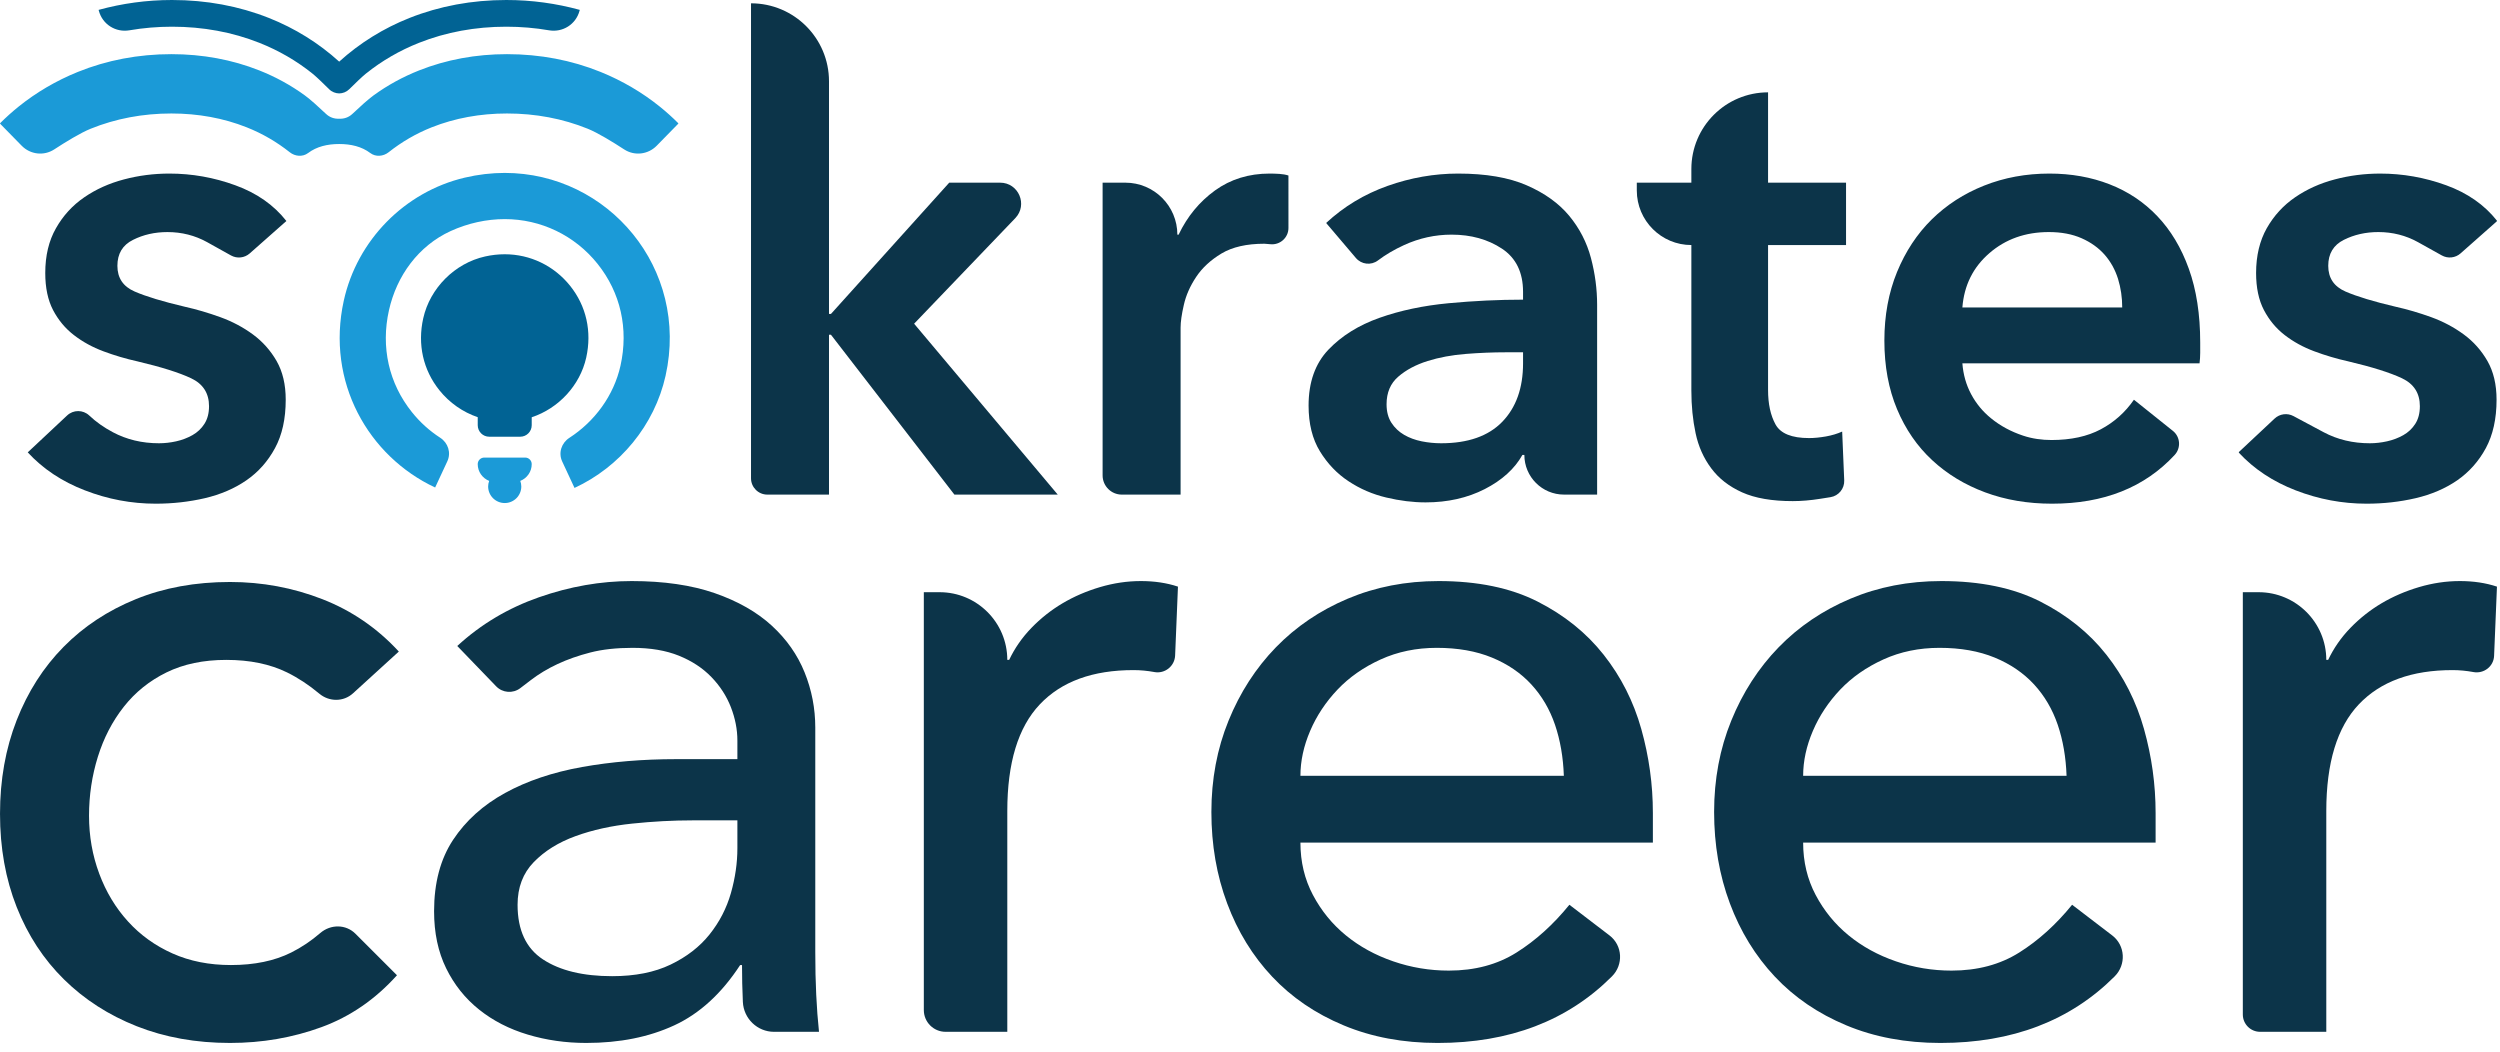
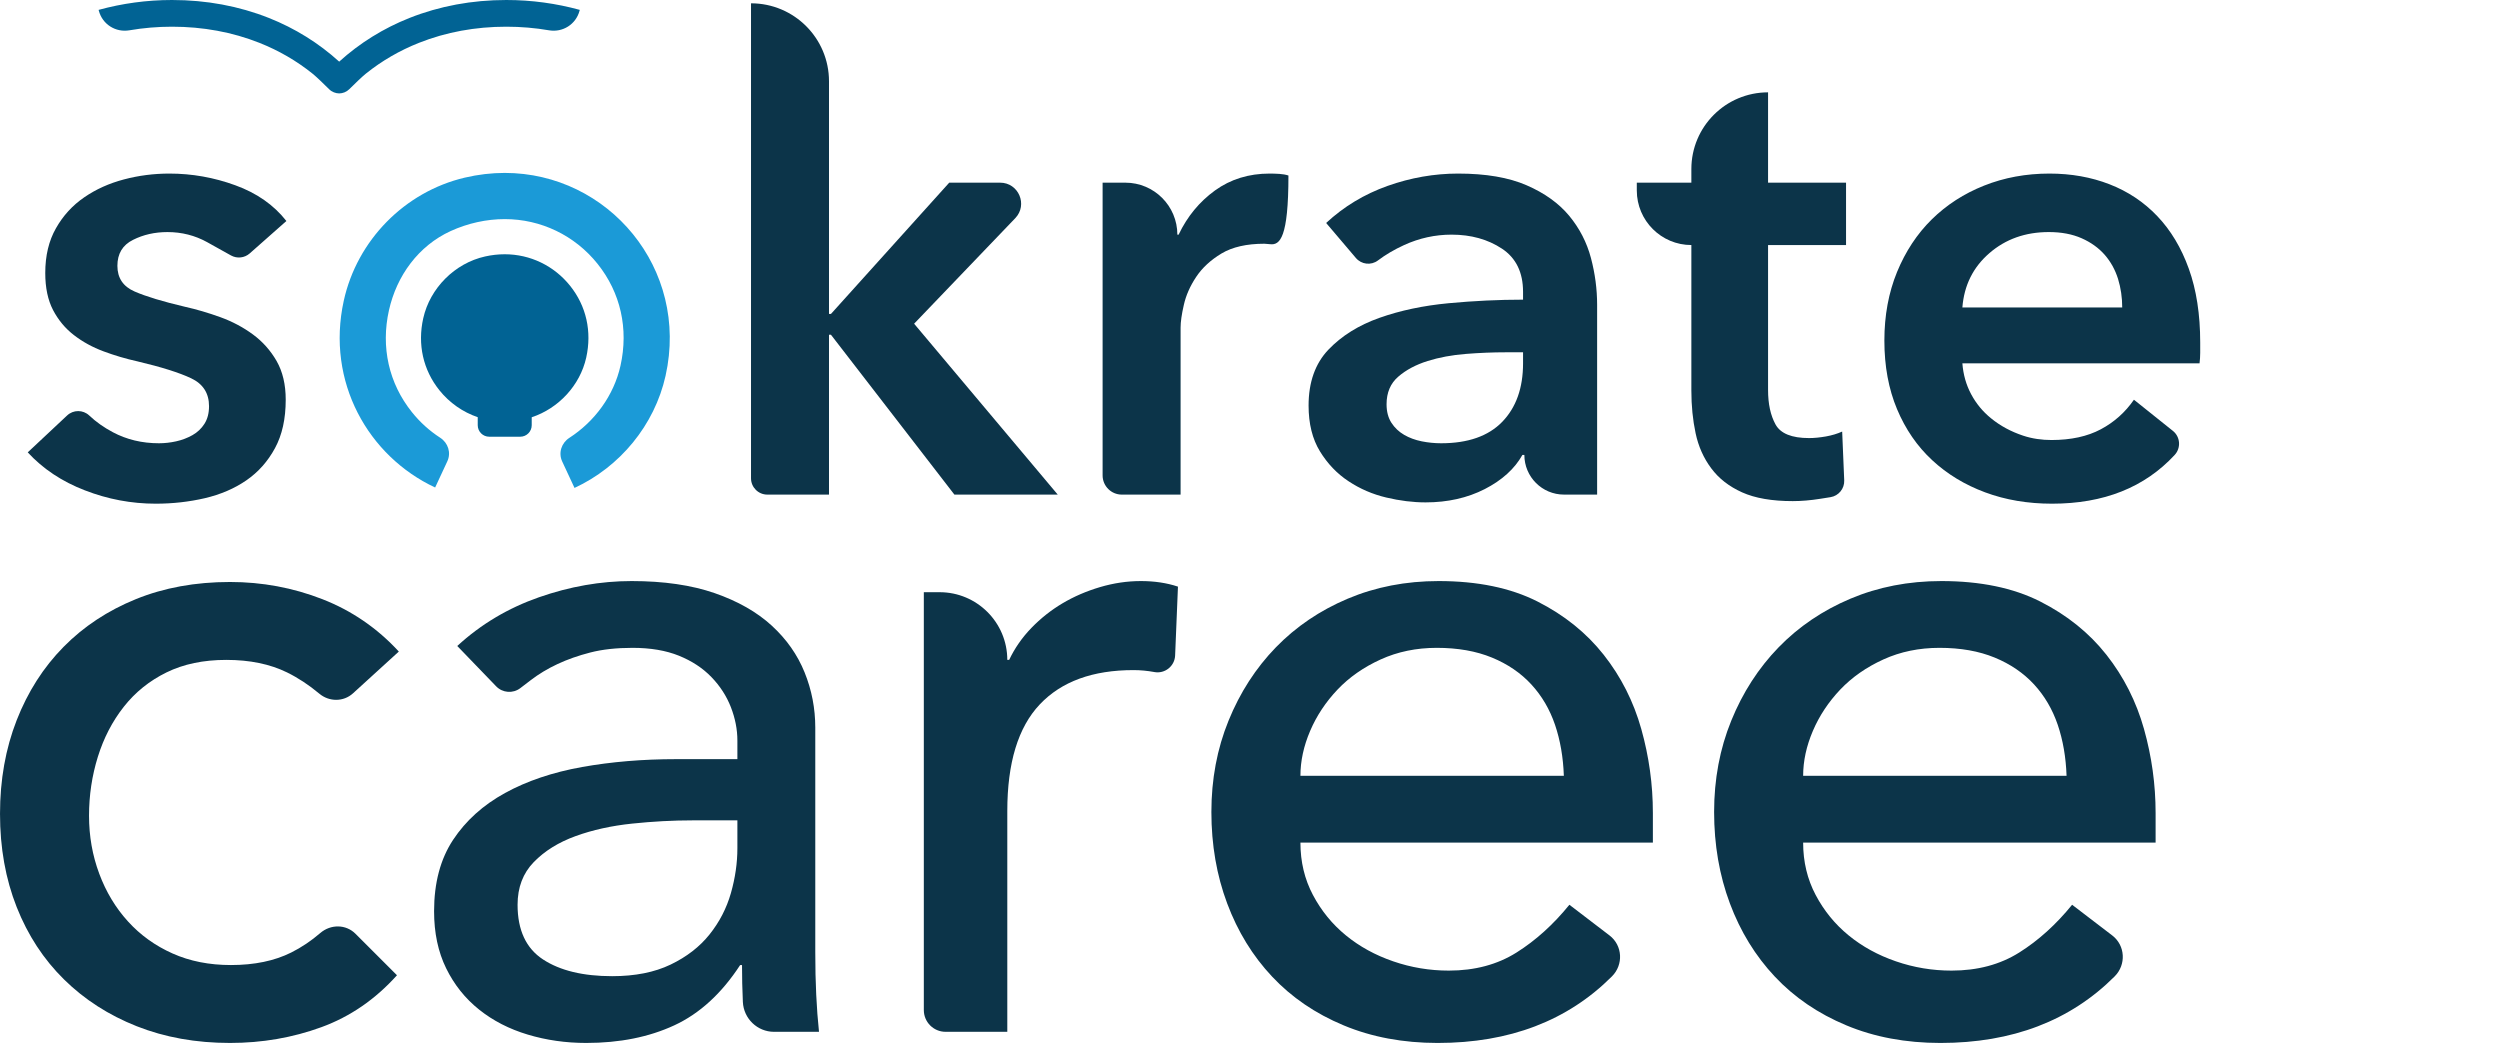
<svg xmlns="http://www.w3.org/2000/svg" width="240px" height="101px" viewBox="0 0 240 101" version="1.1">
  <title>logo-sokrates-career</title>
  <desc>Created with Sketch.</desc>
  <g id="Page-2" stroke="none" stroke-width="1" fill="none" fill-rule="evenodd">
    <g id="home-desktop" transform="translate(-174, -5637)">
      <g id="Group-4" transform="translate(0, 5534)">
        <g id="logo-sokrates-career" transform="translate(174, 103)">
          <path d="M24.277,32.104 C23.343,31.417 22.3,30.865 21.157,30.45 C20.012,30.036 18.882,29.702 17.759,29.451 C15.64,28.953 14.025,28.465 12.925,27.985 C11.822,27.508 11.27,26.685 11.27,25.521 C11.27,24.356 11.767,23.524 12.77,23.027 C13.765,22.526 14.868,22.279 16.073,22.279 C17.447,22.279 18.713,22.6 19.877,23.242 L22.173,24.522 C22.755,24.847 23.476,24.768 23.974,24.327 L27.493,21.216 C26.285,19.679 24.653,18.534 22.591,17.787 C20.534,17.035 18.422,16.663 16.263,16.663 C14.766,16.663 13.308,16.85 11.897,17.225 C10.481,17.597 9.212,18.17 8.088,18.942 C6.968,19.709 6.06,20.698 5.377,21.903 C4.686,23.111 4.345,24.547 4.345,26.208 C4.345,27.623 4.595,28.807 5.093,29.765 C5.594,30.72 6.257,31.522 7.09,32.165 C7.922,32.811 8.87,33.33 9.93,33.726 C10.989,34.122 12.08,34.444 13.202,34.693 C15.491,35.235 17.207,35.773 18.35,36.315 C19.494,36.856 20.067,37.75 20.067,38.996 C20.067,39.662 19.921,40.224 19.63,40.681 C19.339,41.142 18.954,41.503 18.476,41.774 C17.995,42.045 17.477,42.241 16.916,42.367 C16.357,42.492 15.802,42.553 15.26,42.553 C13.644,42.553 12.164,42.201 10.834,41.493 C9.972,41.036 9.217,40.502 8.567,39.887 C7.968,39.324 7.042,39.324 6.442,39.886 L2.663,43.427 C4.119,45.007 5.945,46.225 8.153,47.075 C10.353,47.928 12.62,48.354 14.949,48.354 C16.574,48.354 18.144,48.178 19.66,47.827 C21.177,47.471 22.51,46.899 23.654,46.11 C24.799,45.319 25.713,44.29 26.4,43.02 C27.087,41.754 27.429,40.204 27.429,38.373 C27.429,36.917 27.138,35.682 26.555,34.659 C25.97,33.645 25.212,32.791 24.277,32.104" id="Fill-1" fill="#0C3449" />
          <path d="M72.097,0.318 L72.097,0.318 C76.233,0.318 79.584,3.671 79.584,7.805 L79.584,30.139 L79.771,30.139 L91.126,17.536 L96.012,17.536 C97.786,17.536 98.693,19.663 97.467,20.943 L87.755,31.076 L101.544,47.482 L91.623,47.482 L79.771,32.135 L79.584,32.135 L79.584,47.482 L73.664,47.482 C72.799,47.482 72.097,46.78 72.097,45.914 L72.097,0.318 Z" id="Fill-3" fill="#0C3449" />
-           <path d="M105.85,17.536 L108.037,17.536 C110.792,17.536 113.026,19.77 113.026,22.525 L113.148,22.525 C113.98,20.779 115.145,19.368 116.64,18.284 C118.136,17.205 119.886,16.663 121.88,16.663 C122.171,16.663 122.483,16.673 122.819,16.694 C123.153,16.714 123.444,16.768 123.69,16.849 L123.691,21.888 C123.691,22.822 122.873,23.546 121.945,23.444 C121.691,23.416 121.484,23.398 121.382,23.398 C119.677,23.398 118.306,23.713 117.263,24.336 C116.228,24.959 115.415,25.707 114.833,26.583 C114.251,27.457 113.855,28.351 113.649,29.265 C113.438,30.182 113.337,30.909 113.337,31.448 L113.337,47.482 L107.692,47.482 C106.676,47.482 105.85,46.656 105.85,45.639 L105.85,17.536 Z" id="Fill-5" fill="#0C3449" />
+           <path d="M105.85,17.536 L108.037,17.536 C110.792,17.536 113.026,19.77 113.026,22.525 L113.148,22.525 C113.98,20.779 115.145,19.368 116.64,18.284 C118.136,17.205 119.886,16.663 121.88,16.663 C122.171,16.663 122.483,16.673 122.819,16.694 C123.153,16.714 123.444,16.768 123.69,16.849 C123.691,22.822 122.873,23.546 121.945,23.444 C121.691,23.416 121.484,23.398 121.382,23.398 C119.677,23.398 118.306,23.713 117.263,24.336 C116.228,24.959 115.415,25.707 114.833,26.583 C114.251,27.457 113.855,28.351 113.649,29.265 C113.438,30.182 113.337,30.909 113.337,31.448 L113.337,47.482 L107.692,47.482 C106.676,47.482 105.85,46.656 105.85,45.639 L105.85,17.536 Z" id="Fill-5" fill="#0C3449" />
          <path d="M146.213,33.82 L144.53,33.82 C143.322,33.82 142.053,33.871 140.723,33.976 C139.392,34.081 138.163,34.308 137.044,34.659 C135.921,35.014 134.981,35.513 134.235,36.159 C133.487,36.802 133.11,37.686 133.11,38.81 C133.11,39.516 133.266,40.109 133.578,40.589 C133.889,41.068 134.295,41.453 134.796,41.744 C135.296,42.035 135.859,42.241 136.482,42.367 C137.104,42.492 137.727,42.553 138.351,42.553 C140.93,42.553 142.886,41.865 144.216,40.494 C145.546,39.121 146.213,37.25 146.213,34.88 L146.213,33.82 Z M146.339,43.676 L146.149,43.676 C145.404,45.007 144.196,46.1 142.534,46.953 C140.869,47.802 138.976,48.229 136.854,48.229 C135.649,48.229 134.39,48.074 133.08,47.762 C131.77,47.451 130.566,46.933 129.463,46.201 C128.36,45.477 127.446,44.52 126.717,43.334 C125.989,42.147 125.624,40.681 125.624,38.934 C125.624,36.691 126.26,34.9 127.526,33.57 C128.798,32.24 130.43,31.22 132.427,30.513 C134.424,29.806 136.638,29.339 139.067,29.109 C141.505,28.882 143.881,28.767 146.213,28.767 L146.213,28.016 C146.213,26.147 145.535,24.762 144.185,23.869 C142.832,22.976 141.22,22.526 139.352,22.526 C137.768,22.526 136.252,22.86 134.796,23.524 C133.853,23.956 133.014,24.45 132.281,25.004 C131.623,25.5 130.699,25.394 130.164,24.765 L127.309,21.405 C129.015,19.824 130.979,18.64 133.206,17.847 C135.43,17.059 137.687,16.663 139.975,16.663 C142.636,16.663 144.829,17.035 146.555,17.787 C148.281,18.534 149.642,19.513 150.643,20.717 C151.64,21.924 152.336,23.276 152.732,24.773 C153.128,26.269 153.324,27.768 153.324,29.264 L153.324,47.481 L150.143,47.481 C148.042,47.481 146.339,45.778 146.339,43.676 L146.339,43.676 Z" id="Fill-7" fill="#0C3449" />
          <path d="M157.133,18.284 L157.133,17.536 L162.371,17.536 L162.371,16.226 C162.371,12.161 165.667,8.865 169.734,8.865 L169.734,17.536 L177.22,17.536 L177.22,23.524 L169.734,23.524 L169.734,37.438 C169.734,38.769 169.97,39.872 170.45,40.745 C170.929,41.619 172.002,42.055 173.667,42.055 C174.16,42.055 174.702,42.001 175.285,41.9 C175.867,41.795 176.388,41.639 176.849,41.43 L177.045,46.113 C177.079,46.908 176.512,47.602 175.727,47.728 L174.723,47.887 C173.809,48.032 172.935,48.107 172.104,48.107 C170.106,48.107 168.488,47.826 167.239,47.265 C165.991,46.702 165.002,45.934 164.278,44.956 C163.546,43.978 163.045,42.854 162.777,41.585 C162.507,40.319 162.371,38.955 162.371,37.5 L162.371,23.524 C159.478,23.524 157.133,21.178 157.133,18.284" id="Fill-9" fill="#0C3449" />
          <path d="M203.733,29.515 C203.733,28.557 203.598,27.643 203.331,26.769 C203.055,25.897 202.634,25.128 202.051,24.461 C201.465,23.795 200.728,23.266 199.834,22.871 C198.937,22.475 197.888,22.278 196.683,22.278 C194.438,22.278 192.533,22.955 190.977,24.306 C189.415,25.657 188.554,27.394 188.388,29.515 L203.733,29.515 Z M211.22,32.883 L211.22,33.882 C211.22,34.217 211.196,34.548 211.156,34.88 L188.388,34.88 C188.471,35.963 188.75,36.948 189.23,37.844 C189.708,38.738 190.339,39.506 191.132,40.15 C192.024,40.881 193.054,41.435 194.209,41.82 C195.089,42.116 196.024,42.242 196.952,42.242 C198.815,42.24 200.39,41.898 201.676,41.213 C202.964,40.526 204.024,39.581 204.858,38.373 L208.6,41.367 C209.314,41.939 209.39,43.002 208.768,43.675 C205.883,46.794 201.961,48.354 196.994,48.354 C194.666,48.354 192.527,47.992 190.571,47.265 C188.613,46.537 186.921,45.508 185.486,44.174 C184.052,42.844 182.927,41.213 182.115,39.276 C181.306,37.344 180.9,35.15 180.9,32.697 C180.9,30.283 181.306,28.091 182.115,26.114 C182.927,24.14 184.037,22.454 185.452,21.06 C186.868,19.669 188.543,18.585 190.475,17.818 C192.411,17.049 194.5,16.663 196.744,16.663 C198.825,16.663 200.751,17.004 202.518,17.692 C204.284,18.379 205.815,19.398 207.1,20.749 C208.391,22.103 209.403,23.784 210.127,25.802 C210.854,27.819 211.22,30.181 211.22,32.883 L211.22,32.883 Z" id="Fill-11" fill="#0C3449" />
-           <path d="M236.214,24.325 C235.716,24.767 234.993,24.844 234.413,24.52 L232.121,23.243 C230.957,22.6 229.687,22.278 228.316,22.278 C227.107,22.278 226.008,22.525 225.007,23.026 C224.012,23.524 223.511,24.357 223.511,25.52 C223.511,26.685 224.063,27.507 225.162,27.985 C226.265,28.466 227.877,28.953 229.998,29.451 C231.123,29.701 232.256,30.036 233.401,30.449 C234.545,30.866 235.581,31.417 236.518,32.104 C237.455,32.791 238.213,33.644 238.796,34.66 C239.378,35.682 239.67,36.917 239.67,38.373 C239.67,40.204 239.323,41.754 238.641,43.02 C237.953,44.289 237.036,45.318 235.895,46.111 C234.747,46.899 233.42,47.471 231.9,47.826 C230.381,48.179 228.815,48.354 227.193,48.354 C224.865,48.354 222.597,47.928 220.389,47.076 C218.207,46.233 216.389,45.028 214.939,43.468 C214.918,43.445 214.92,43.408 214.941,43.387 L218.362,40.182 C218.853,39.723 219.58,39.627 220.173,39.944 L223.073,41.494 C224.404,42.202 225.88,42.553 227.504,42.553 C228.047,42.553 228.595,42.491 229.156,42.367 C229.718,42.242 230.238,42.045 230.717,41.775 C231.193,41.504 231.58,41.142 231.871,40.682 C232.162,40.225 232.307,39.662 232.307,38.996 C232.307,37.75 231.735,36.856 230.591,36.314 C229.447,35.773 227.732,35.234 225.446,34.694 C224.322,34.443 223.23,34.122 222.17,33.725 C221.107,33.329 220.163,32.811 219.329,32.165 C218.498,31.522 217.835,30.719 217.336,29.765 C216.836,28.808 216.585,27.622 216.585,26.208 C216.585,24.546 216.93,23.111 217.614,21.902 C218.301,20.697 219.206,19.71 220.329,18.941 C221.452,18.169 222.718,17.597 224.133,17.225 C225.547,16.849 227.003,16.664 228.5,16.664 C230.666,16.664 232.774,17.036 234.836,17.786 C236.875,18.528 238.494,19.657 239.695,21.171 C239.715,21.196 239.711,21.232 239.688,21.253 L236.214,24.325 Z" id="Fill-13" fill="#0C3449" />
          <path d="M54.728,27.433 C53.189,25.512 50.902,24.409 48.455,24.409 L48.455,24.409 C47.832,24.409 47.196,24.48 46.567,24.621 C43.663,25.268 41.278,27.655 40.63,30.559 C40.07,33.065 40.621,35.514 42.178,37.459 C43.155,38.678 44.434,39.563 45.862,40.051 L45.862,40.82 C45.862,41.431 46.356,41.925 46.966,41.925 L49.941,41.925 C50.55,41.925 51.045,41.431 51.045,40.82 L51.045,40.057 C53.621,39.205 55.682,36.997 56.276,34.335 C56.836,31.83 56.287,29.379 54.728,27.433" id="Fill-15" fill="#016394" />
          <path d="M41.773,46.8 L42.944,44.284 C43.325,43.465 43.018,42.514 42.259,42.023 C41.243,41.366 40.324,40.542 39.544,39.566 C37.33,36.805 36.547,33.332 37.34,29.785 C38.082,26.468 40.168,23.601 43.259,22.184 C44.918,21.424 46.715,21.035 48.455,21.034 C51.932,21.035 55.18,22.599 57.364,25.326 C59.576,28.088 60.359,31.562 59.567,35.109 C58.928,37.97 57.094,40.46 54.658,42.033 C53.898,42.524 53.587,43.476 53.969,44.297 L55.153,46.841 C59.505,44.827 62.832,40.827 63.894,36.076 C66.197,25.77 58.38,16.601 48.455,16.6 L48.453,16.6 C47.202,16.601 45.915,16.747 44.613,17.054 C38.841,18.419 34.279,23.071 33.003,28.864 C31.282,36.675 35.373,43.808 41.773,46.8" id="Fill-17" fill="#1B9AD7" />
-           <path d="M51.045,44.556 C51.045,44.208 50.764,43.927 50.416,43.927 L46.49,43.927 C46.144,43.927 45.861,44.208 45.861,44.556 C45.861,45.288 46.318,45.912 46.96,46.166 C46.901,46.333 46.862,46.511 46.862,46.7 C46.862,47.579 47.575,48.292 48.454,48.292 C49.333,48.292 50.045,47.579 50.045,46.7 C50.045,46.511 50.007,46.333 49.947,46.166 C50.59,45.912 51.045,45.288 51.045,44.556" id="Fill-19" fill="#1B9AD7" />
-           <path d="M63.356,10.248 C61.658,8.877 59.741,7.752 57.661,6.908 C54.863,5.775 51.838,5.199 48.675,5.199 C45.681,5.199 42.841,5.725 40.232,6.76 C38.664,7.382 37.204,8.182 35.866,9.154 C35.338,9.537 34.52,10.279 33.829,10.935 C33.47,11.275 33.013,11.423 32.563,11.395 C32.112,11.423 31.655,11.275 31.297,10.935 C30.604,10.279 29.788,9.537 29.259,9.154 C27.921,8.182 26.461,7.382 24.893,6.76 C22.284,5.725 19.444,5.199 16.451,5.199 C13.287,5.199 10.263,5.775 7.464,6.908 C5.384,7.752 3.468,8.877 1.769,10.248 C1.161,10.737 0.566,11.273 -0,11.84 L0.024,11.889 L2.083,13.991 C2.916,14.84 4.215,14.989 5.208,14.342 C6.312,13.621 7.729,12.754 8.7,12.36 C11.104,11.387 13.71,10.894 16.451,10.894 C19.028,10.894 21.46,11.341 23.681,12.222 C25.191,12.821 26.572,13.629 27.819,14.617 C28.328,15.021 29.054,15.083 29.573,14.694 C30.411,14.063 31.44,13.826 32.563,13.826 C33.686,13.826 34.716,14.063 35.552,14.694 C36.071,15.083 36.797,15.021 37.306,14.617 C38.554,13.629 39.934,12.821 41.444,12.222 C43.665,11.341 46.098,10.894 48.675,10.894 C51.414,10.894 54.021,11.387 56.426,12.36 C57.396,12.754 58.813,13.621 59.917,14.342 C60.909,14.989 62.209,14.84 63.042,13.991 L65.1,11.889 L65.124,11.84 C64.56,11.273 63.963,10.737 63.356,10.248" id="Fill-21" fill="#1B9AD7" />
          <path d="M48.61,0 C45.322,0 42.193,0.581 39.309,1.725 C36.804,2.719 34.536,4.129 32.564,5.916 C32.563,5.915 32.563,5.915 32.563,5.915 C32.562,5.915 32.562,5.915 32.561,5.916 C30.589,4.129 28.321,2.719 25.816,1.725 C22.932,0.581 19.803,0 16.515,0 C14.08,0 11.724,0.33 9.467,0.948 L9.488,1.029 C9.836,2.343 11.107,3.135 12.423,2.909 C13.753,2.681 15.12,2.563 16.515,2.563 C19.49,2.563 22.313,3.084 24.905,4.113 C26.763,4.85 28.466,5.838 29.995,7.064 C30.367,7.363 31.031,8.004 31.601,8.569 C31.87,8.835 32.216,8.961 32.563,8.969 C32.909,8.961 33.255,8.835 33.524,8.569 C34.094,8.004 34.758,7.363 35.13,7.064 C36.66,5.838 38.362,4.85 40.22,4.113 C42.812,3.084 45.635,2.563 48.61,2.563 C50.006,2.563 51.372,2.681 52.703,2.909 C54.018,3.135 55.289,2.343 55.637,1.029 L55.658,0.948 C53.401,0.33 51.046,0 48.61,0" id="Fill-24" fill="#016394" />
          <path d="M33.89,66.557 C32.978,67.39 31.601,67.385 30.654,66.592 C29.653,65.755 28.62,65.075 27.557,64.552 C25.924,63.751 23.981,63.35 21.726,63.35 C19.528,63.35 17.614,63.751 15.983,64.552 C14.349,65.354 12.984,66.453 11.887,67.847 C10.787,69.242 9.957,70.844 9.393,72.655 C8.829,74.466 8.547,76.35 8.547,78.309 C8.547,80.269 8.873,82.123 9.527,83.874 C10.179,85.625 11.099,87.155 12.288,88.459 C13.473,89.766 14.899,90.79 16.562,91.532 C18.223,92.275 20.093,92.644 22.17,92.644 C24.426,92.644 26.356,92.243 27.957,91.442 C28.933,90.955 29.863,90.331 30.749,89.569 C31.74,88.718 33.2,88.715 34.123,89.638 L38.109,93.624 C36.03,95.938 33.613,97.601 30.852,98.609 C28.092,99.618 25.168,100.123 22.082,100.123 C18.816,100.123 15.835,99.589 13.133,98.521 C10.431,97.452 8.103,95.954 6.144,94.024 C4.185,92.097 2.671,89.781 1.602,87.08 C0.534,84.379 0.001,81.396 0.001,78.131 C0.001,74.866 0.534,71.869 1.602,69.138 C2.671,66.408 4.169,64.063 6.099,62.104 C8.027,60.145 10.343,58.617 13.044,57.518 C15.745,56.42 18.757,55.871 22.082,55.871 C25.168,55.871 28.121,56.42 30.94,57.518 C33.76,58.617 36.208,60.294 38.287,62.549 L33.89,66.557 Z" id="Fill-26" fill="#0C3449" />
          <path d="M66.515,78.754 C64.614,78.754 62.671,78.858 60.682,79.066 C58.693,79.274 56.883,79.675 55.252,80.268 C53.618,80.862 52.282,81.692 51.244,82.76 C50.204,83.829 49.687,85.195 49.687,86.857 C49.687,89.291 50.501,91.041 52.134,92.109 C53.767,93.178 55.978,93.713 58.768,93.713 C60.963,93.713 62.833,93.343 64.378,92.6 C65.921,91.858 67.167,90.894 68.117,89.706 C69.065,88.519 69.749,87.199 70.166,85.743 C70.58,84.29 70.789,82.85 70.789,81.426 L70.789,78.754 L66.515,78.754 Z M43.898,62.015 C46.153,59.938 48.766,58.378 51.734,57.34 C54.701,56.302 57.67,55.782 60.637,55.782 C63.723,55.782 66.381,56.169 68.607,56.94 C70.833,57.712 72.658,58.752 74.083,60.056 C75.507,61.361 76.561,62.861 77.243,64.553 C77.926,66.244 78.267,68.011 78.267,69.85 L78.267,91.398 C78.267,92.883 78.296,94.246 78.357,95.494 C78.415,96.74 78.505,97.928 78.624,99.055 L74.313,99.055 C72.709,99.055 71.389,97.789 71.315,96.184 C71.261,95.005 71.233,93.824 71.233,92.644 L71.055,92.644 C69.275,95.375 67.167,97.304 64.733,98.432 C62.299,99.559 59.481,100.123 56.275,100.123 C54.316,100.123 52.447,99.856 50.665,99.321 C48.886,98.788 47.326,97.987 45.991,96.918 C44.655,95.85 43.601,94.529 42.83,92.955 C42.058,91.383 41.672,89.559 41.672,87.48 C41.672,84.751 42.281,82.464 43.498,80.623 C44.715,78.784 46.376,77.285 48.484,76.128 C50.59,74.97 53.055,74.14 55.875,73.634 C58.693,73.131 61.706,72.878 64.911,72.878 L70.789,72.878 L70.789,71.097 C70.789,70.028 70.58,68.959 70.166,67.891 C69.749,66.822 69.126,65.858 68.295,64.998 C67.464,64.137 66.425,63.455 65.179,62.949 C63.933,62.445 62.448,62.193 60.727,62.193 C59.183,62.193 57.833,62.341 56.676,62.638 C55.518,62.936 54.464,63.306 53.515,63.752 C52.564,64.197 51.704,64.717 50.933,65.309 C50.6,65.566 50.271,65.817 49.949,66.062 C49.242,66.6 48.247,66.524 47.63,65.885 L43.898,62.015 Z" id="Fill-28" fill="#0C3449" />
          <path d="M88.687,56.851 L90.203,56.851 C93.792,56.851 96.701,59.761 96.701,63.35 L96.879,63.35 C97.413,62.223 98.126,61.199 99.016,60.279 C99.907,59.359 100.9,58.572 101.999,57.919 C103.097,57.267 104.298,56.748 105.605,56.361 C106.91,55.976 108.217,55.782 109.523,55.782 C110.828,55.782 112.016,55.96 113.084,56.316 L112.812,62.925 C112.77,63.951 111.828,64.704 110.817,64.517 L110.788,64.511 C110.144,64.394 109.487,64.331 108.833,64.33 C104.904,64.326 101.898,65.424 99.818,67.624 C97.74,69.82 96.701,73.234 96.701,77.863 L96.701,99.054 L90.776,99.054 C89.622,99.054 88.687,98.12 88.687,96.966 L88.687,56.851 Z" id="Fill-30" fill="#0C3449" />
          <path d="M150.129,74.48 C150.068,72.699 149.786,71.068 149.283,69.583 C148.777,68.1 148.021,66.808 147.012,65.71 C146.001,64.612 144.742,63.751 143.228,63.128 C141.714,62.504 139.947,62.193 137.93,62.193 C135.971,62.193 134.175,62.564 132.543,63.307 C130.91,64.05 129.53,65.013 128.403,66.199 C127.275,67.388 126.399,68.708 125.776,70.161 C125.153,71.617 124.841,73.056 124.841,74.48 L150.129,74.48 Z M124.841,80.892 C124.841,82.732 125.241,84.408 126.043,85.921 C126.844,87.435 127.897,88.726 129.204,89.795 C130.508,90.863 132.022,91.696 133.744,92.287 C135.466,92.882 137.246,93.178 139.087,93.178 C141.581,93.178 143.747,92.6 145.587,91.442 C147.427,90.285 149.119,88.757 150.662,86.857 L154.514,89.802 C155.772,90.765 155.868,92.608 154.749,93.73 C150.491,97.993 144.913,100.124 138.018,100.124 C134.695,100.124 131.681,99.559 128.982,98.431 C126.279,97.305 123.994,95.747 122.125,93.757 C120.255,91.768 118.816,89.425 117.807,86.724 C116.796,84.023 116.293,81.099 116.293,77.953 C116.293,74.807 116.841,71.885 117.941,69.183 C119.039,66.482 120.552,64.138 122.481,62.148 C124.41,60.161 126.712,58.602 129.382,57.474 C132.052,56.348 134.961,55.782 138.108,55.782 C141.847,55.782 145.009,56.436 147.59,57.74 C150.172,59.048 152.295,60.754 153.956,62.86 C155.617,64.968 156.821,67.343 157.563,69.984 C158.304,72.625 158.676,75.313 158.676,78.041 L158.676,80.892 L124.841,80.892 Z" id="Fill-32" fill="#0C3449" />
          <path d="M198.39,74.48 C198.329,72.699 198.047,71.068 197.544,69.583 C197.038,68.1 196.283,66.808 195.275,65.71 C194.262,64.612 193.003,63.751 191.49,63.128 C189.976,62.504 188.209,62.193 186.192,62.193 C184.232,62.193 182.437,62.564 180.804,63.307 C179.172,64.05 177.792,65.013 176.664,66.199 C175.536,67.388 174.661,68.708 174.038,70.161 C173.415,71.617 173.102,73.056 173.102,74.48 L198.39,74.48 Z M173.102,80.892 C173.102,82.732 173.504,84.408 174.305,85.921 C175.106,87.435 176.158,88.726 177.466,89.795 C178.77,90.863 180.284,91.696 182.005,92.287 C183.727,92.882 185.507,93.178 187.35,93.178 C189.842,93.178 192.008,92.6 193.848,91.442 C195.688,90.285 197.38,88.757 198.923,86.857 L202.775,89.802 C204.033,90.765 204.129,92.608 203.01,93.73 C198.752,97.993 193.175,100.124 186.281,100.124 C182.956,100.124 179.942,99.559 177.243,98.431 C174.541,97.305 172.255,95.747 170.386,93.757 C168.517,91.768 167.077,89.425 166.068,86.724 C165.059,84.023 164.555,81.099 164.555,77.953 C164.555,74.807 165.102,71.885 166.202,69.183 C167.3,66.482 168.814,64.138 170.742,62.148 C172.671,60.161 174.973,58.602 177.644,57.474 C180.315,56.348 183.222,55.782 186.37,55.782 C190.108,55.782 193.27,56.436 195.852,57.74 C198.435,59.048 200.556,60.754 202.218,62.86 C203.879,64.968 205.082,67.343 205.824,69.984 C206.565,72.625 206.938,75.313 206.938,78.041 L206.938,80.892 L173.102,80.892 Z" id="Fill-35" fill="#0C3449" />
-           <path d="M215.311,56.851 L216.825,56.851 C220.414,56.851 223.324,59.761 223.324,63.35 L223.502,63.35 C224.037,62.223 224.748,61.199 225.639,60.279 C226.53,59.359 227.523,58.572 228.622,57.919 C229.721,57.267 230.923,56.748 232.228,56.361 C233.533,55.976 234.839,55.782 236.145,55.782 C237.452,55.782 238.638,55.96 239.708,56.316 L239.433,62.96 C239.391,63.982 238.447,64.704 237.441,64.517 C237.431,64.515 237.421,64.514 237.41,64.511 C236.768,64.394 236.112,64.331 235.458,64.33 C231.528,64.326 228.522,65.424 226.441,67.624 C224.363,69.82 223.324,73.234 223.324,77.863 L223.324,99.054 L216.97,99.054 C216.054,99.054 215.311,98.311 215.311,97.394 L215.311,56.851 Z" id="Fill-38" fill="#0C3449" />
        </g>
      </g>
    </g>
  </g>
</svg>